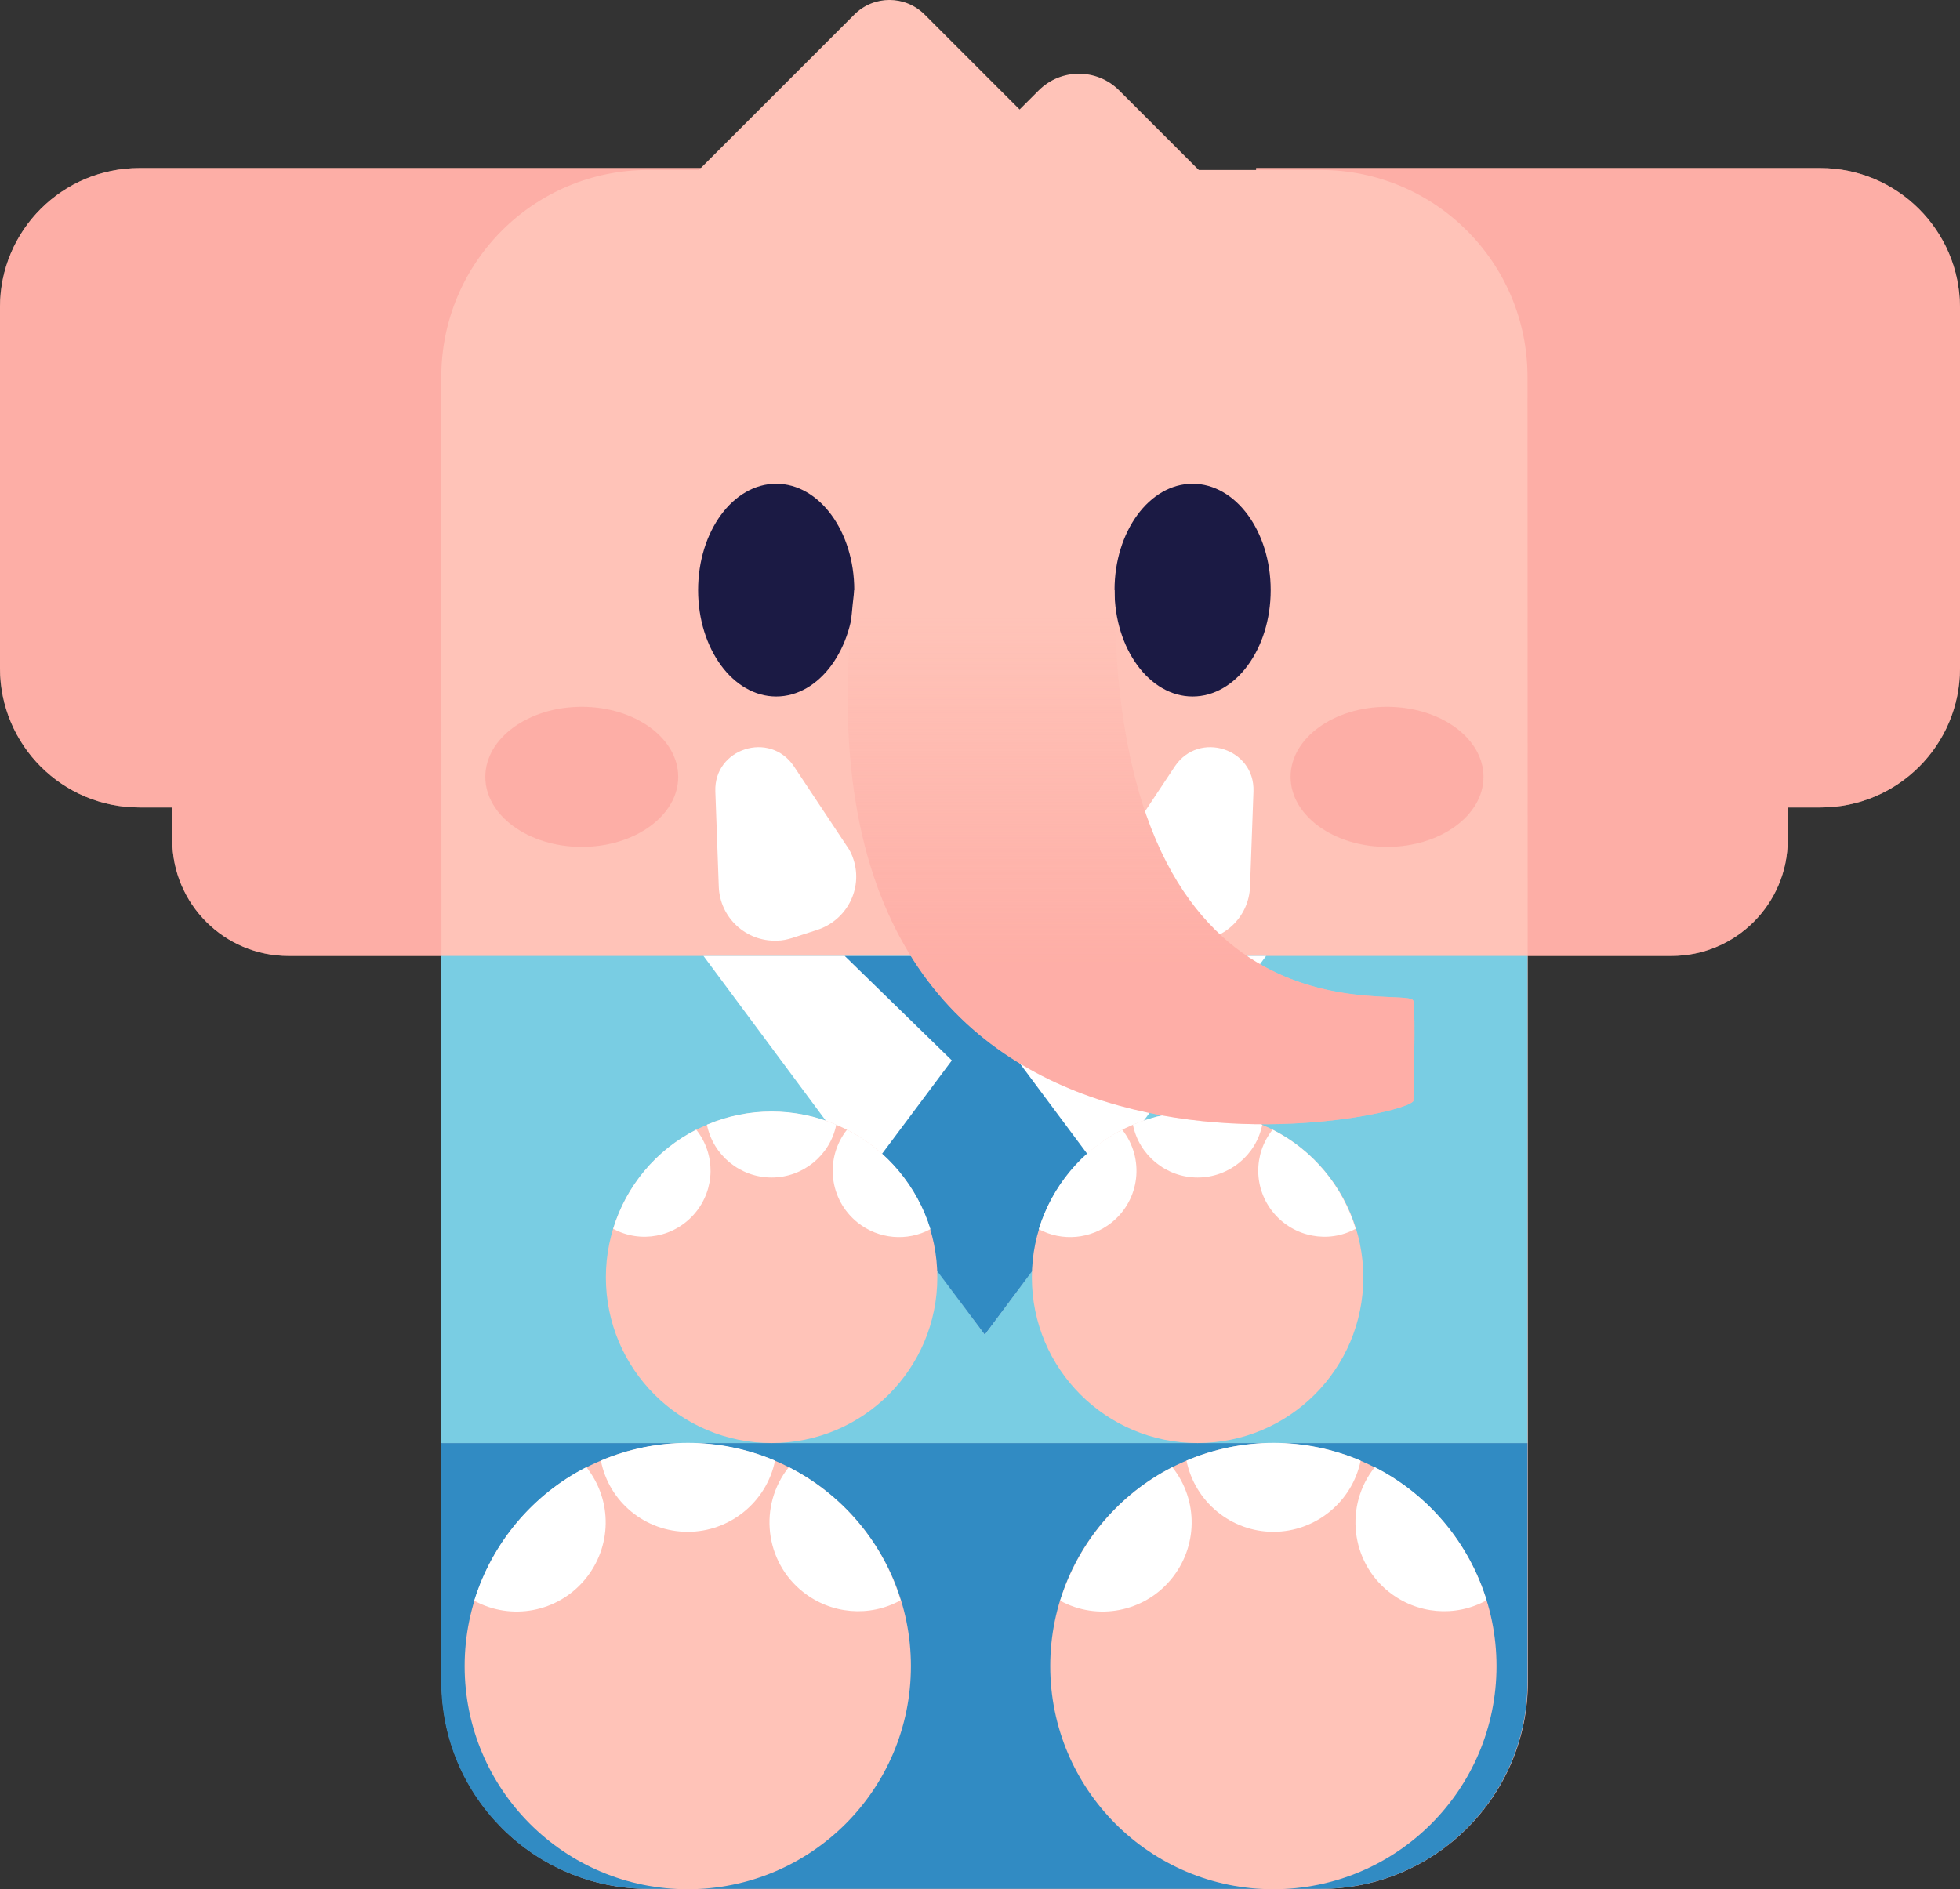
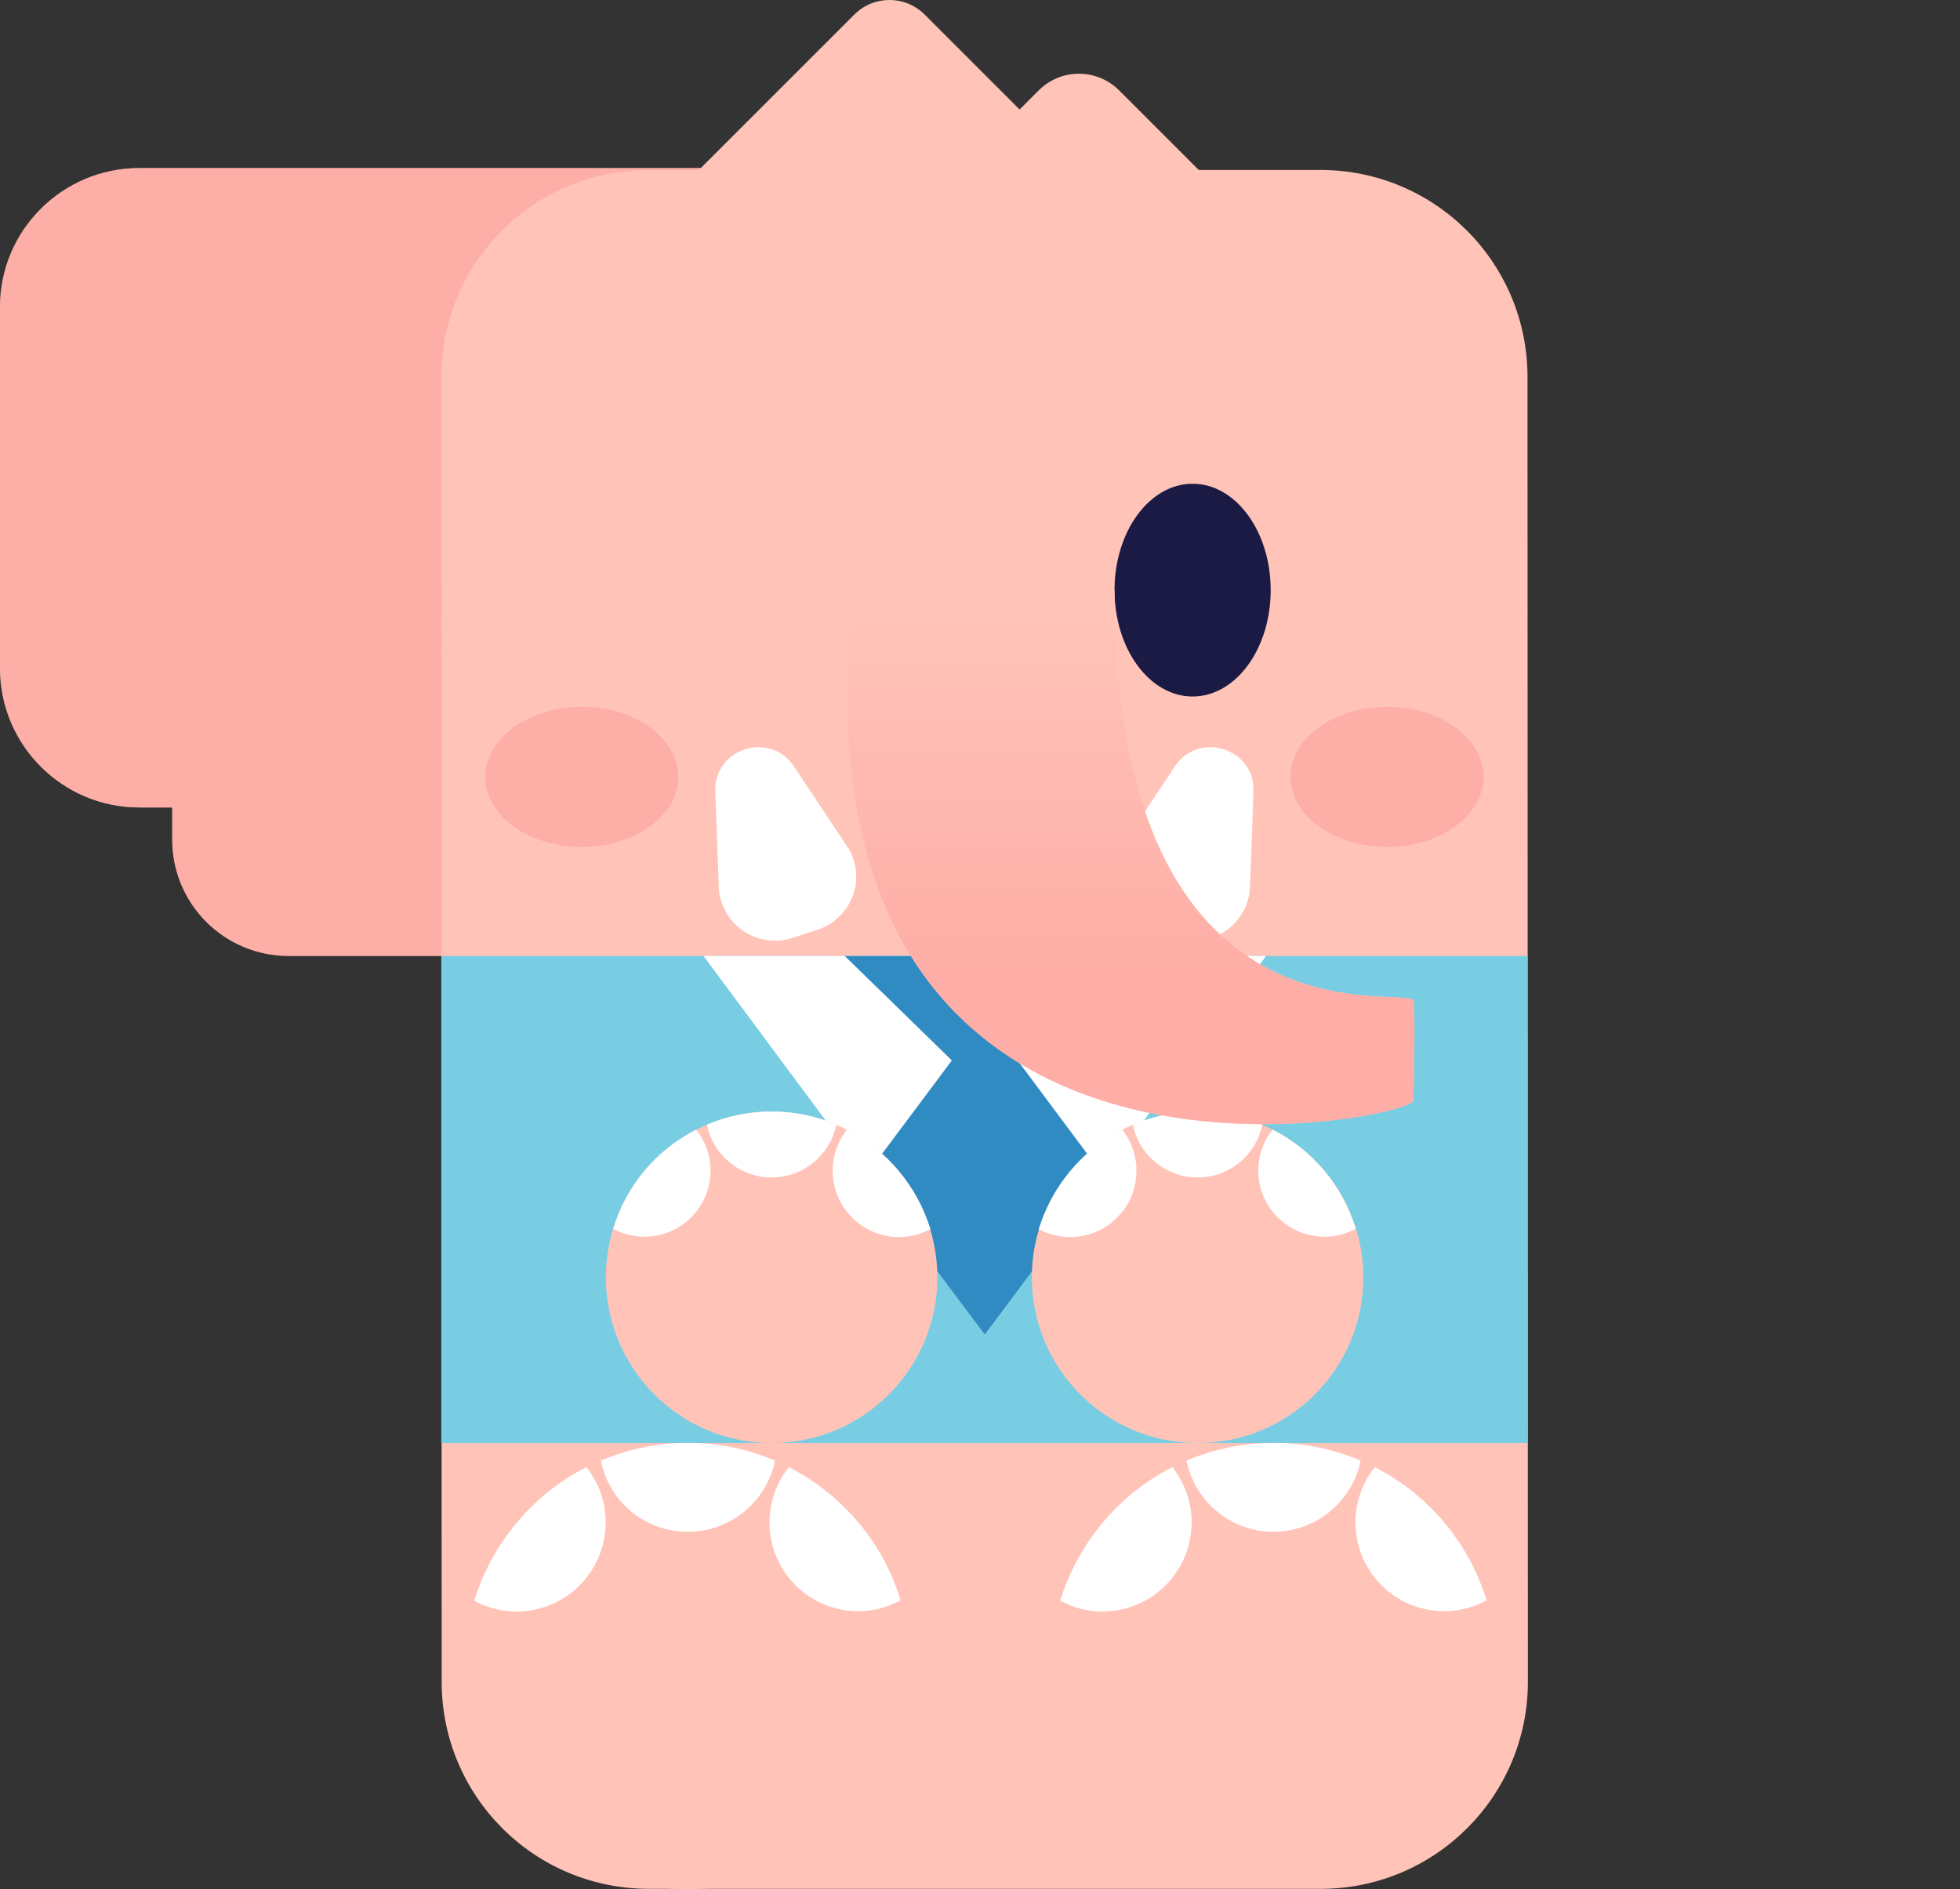
<svg xmlns="http://www.w3.org/2000/svg" version="1.1" id="Calque_1" x="0px" y="0px" style="enable-background:new 0 0 512 512;" xml:space="preserve" viewBox="0 9.18 512.1 493.73">
  <rect x="0" y="9.18" width="512.1" height="493.73" fill="#333333" stroke="none" />
  <style type="text/css">
	.st0{fill:#FFC3B8;}
	.st1{opacity:0.5;fill:#FD9A95;enable-background:new    ;}
	.st2{fill:#318BC3;}
	.st3{fill:#79CDE3;}
	.st4{fill:#FFFFFF;}
	.st5{fill:#1B1A44;}
	.st6{opacity:0.5;fill:url(#SVGID_1_);enable-background:new    ;}
</style>
  <g>
    <path class="st0" d="M45,53.1h-8.6C16.3,53.1,0,69.4,0,89.4c0,0,0,0,0,0v94.4c0,20.1,16.3,36.4,36.4,36.4l0,0H45v8.4   c0,16.8,13.6,30.4,30.4,30.4h108.5V53.1H45z" />
-     <path class="st0" d="M475.6,53.1H328.2V259h108.5c16.8,0,30.4-13.6,30.4-30.4v-8.4h8.6c20.1,0,36.4-16.3,36.4-36.4V89.4   C512,69.4,495.7,53.1,475.6,53.1C475.6,53.1,475.6,53.1,475.6,53.1z" />
    <path class="st1" d="M45,53.1h-8.6C16.3,53.1,0,69.4,0,89.4c0,0,0,0,0,0v94.4c0,20.1,16.3,36.4,36.4,36.4l0,0H45v8.4   c0,16.8,13.6,30.4,30.4,30.4h108.5V53.1H45z" />
-     <path class="st1" d="M475.6,53.1H328.2V259h108.5c16.8,0,30.4-13.6,30.4-30.4v-8.4h8.6c20.1,0,36.4-16.3,36.4-36.4V89.4   C512,69.4,495.7,53.1,475.6,53.1C475.6,53.1,475.6,53.1,475.6,53.1z" />
    <path class="st0" d="M344,84.4l-51.6-51.6c-5.8-5.8-15.2-5.8-21,0l-5,5L241.6,13c-5.1-5.1-13.3-5.1-18.4,0c0,0,0,0,0,0L169,67.2   c-5.1,5.1-5.1,13.3,0,18.4c0,0,0,0,0,0l54.2,54.2c5.1,5.1,13.3,5.1,18.4,0c0,0,0,0,0,0l6.3-6.3l23.5,23.5c5.8,5.8,15.2,5.8,21,0   l51.6-51.6C349.8,99.6,349.8,90.2,344,84.4z" />
    <path class="st0" d="M345.1,502.8H169.5c-29.9,0-54.1-24.2-54.1-54.1l-0.1-341c0-29.9,24.2-54.1,54.1-54.1H345   c29.9,0,54.1,24.2,54.1,54.1l0.1,341C399.2,478.6,374.9,502.8,345.1,502.8z" />
-     <path class="st2" d="M115.3,386.3l0,62.4c0,29.9,24.2,54.1,54.1,54.1h175.6c29.9,0,54.1-24.2,54.1-54.1l0-62.4H115.3z" />
    <rect x="115.3" y="259" class="st3" width="283.8" height="127.3" />
    <polygon class="st4" points="257.3,358 330.8,259 183.8,259  " />
    <polygon class="st2" points="257.3,294.7 293.9,259 220.7,259  " />
-     <ellipse class="st5" cx="202.8" cy="163.4" rx="20.4" ry="27.8" />
    <ellipse class="st1" cx="152" cy="212.2" rx="25.2" ry="18.3" />
    <path class="st4" d="M186.9,216l0.9,24.9c0.3,8.1,7.1,14.4,15.2,14.1c1.4,0,2.7-0.3,4-0.7l6.5-2.1c7.7-2.5,12-10.7,9.5-18.4   c-0.4-1.3-1-2.5-1.8-3.6l-13.8-20.8C201.1,200.1,186.5,204.8,186.9,216z" />
    <path class="st4" d="M327.5,216l-0.9,24.9c-0.3,8.1-7.1,14.4-15.2,14.1c-1.4,0-2.7-0.3-4-0.7l-6.5-2.1c-7.7-2.5-12-10.7-9.5-18.4   c0.4-1.3,1-2.5,1.8-3.6l13.8-20.8C313.3,200.1,327.9,204.8,327.5,216z" />
    <ellipse class="st5" cx="311.6" cy="163.4" rx="20.4" ry="27.8" />
    <ellipse class="st1" cx="362.4" cy="212.2" rx="25.2" ry="18.3" />
    <polygon class="st2" points="257.3,274.8 226.2,316.4 257.3,358 288.3,316.4  " />
    <circle class="st0" cx="179.7" cy="444.6" r="58.3" />
-     <circle class="st0" cx="332.7" cy="444.6" r="58.3" />
    <circle class="st0" cx="201.6" cy="343" r="43.3" />
    <circle class="st0" cx="312.9" cy="343" r="43.3" />
    <path class="st4" d="M179.7,409.5c11,0,20.6-7.8,22.8-18.6c-14.5-6.2-31-6.2-45.5,0C159.1,401.7,168.6,409.5,179.7,409.5z" />
    <path class="st4" d="M152.8,422c7.1-8.5,7.3-20.7,0.4-29.4c-14.1,7.2-24.6,19.8-29.3,34.9C133.6,432.8,145.7,430.5,152.8,422z" />
    <path class="st4" d="M206.1,392.6c-8,10-6.3,24.7,3.7,32.6c7.3,5.8,17.3,6.7,25.5,2.2C230.8,412.4,220.2,399.8,206.1,392.6z" />
    <path class="st4" d="M201.6,316.9c8.2,0,15.3-5.8,16.9-13.8c-10.8-4.6-23-4.6-33.8,0C186.3,311.1,193.4,316.9,201.6,316.9z" />
    <path class="st4" d="M181.6,326.2c5.3-6.3,5.4-15.4,0.3-21.8c-10.5,5.3-18.3,14.7-21.7,25.9C167.4,334.2,176.3,332.5,181.6,326.2z" />
    <path class="st4" d="M221.3,304.4c-5.9,7.5-4.7,18.3,2.8,24.3c5.4,4.3,12.9,5,19,1.7C239.6,319.1,231.7,309.7,221.3,304.4z" />
    <path class="st4" d="M312.9,316.9c-8.2,0-15.3-5.8-16.9-13.8c10.8-4.6,23-4.6,33.8,0C328.2,311.1,321.1,316.9,312.9,316.9z" />
    <path class="st4" d="M332.8,326.2c-5.3-6.3-5.4-15.4-0.3-21.8c10.5,5.3,18.3,14.7,21.7,25.9C347.1,334.2,338.1,332.5,332.8,326.2z" />
-     <path class="st4" d="M293.2,304.4c5.9,7.5,4.7,18.3-2.8,24.3c-5.4,4.3-12.9,5-19,1.7C274.9,319.1,282.7,309.7,293.2,304.4z" />
+     <path class="st4" d="M293.2,304.4c5.9,7.5,4.7,18.3-2.8,24.3c-5.4,4.3-12.9,5-19,1.7C274.9,319.1,282.7,309.7,293.2,304.4" />
    <path class="st4" d="M332.7,409.5c11,0,20.6-7.8,22.8-18.6c-14.5-6.2-31-6.2-45.5,0C312.2,401.7,321.7,409.5,332.7,409.5z" />
    <path class="st4" d="M305.9,422c7.1-8.5,7.3-20.7,0.4-29.4c-14.1,7.2-24.6,19.8-29.3,34.9C286.7,432.8,298.8,430.5,305.9,422z" />
    <path class="st4" d="M359.2,392.6c-8,10-6.3,24.7,3.7,32.6c7.3,5.8,17.3,6.7,25.5,2.2C383.8,412.4,373.3,399.8,359.2,392.6z" />
    <path class="st0" d="M291.2,163.4c0,123.5,77.5,102.6,78.1,107.4s0,21.1,0,26c0,4.9-166.5,40.1-146.1-133.4L291.2,163.4z" />
    <linearGradient id="SVGID_1_" gradientUnits="userSpaceOnUse" x1="680.159" y1="-76.681" x2="680.159" y2="-166.87" gradientTransform="matrix(1 0 0 -1 -384.65 93.66)">
      <stop offset="0" style="stop-color:#FD9A95;stop-opacity:0" />
      <stop offset="1" style="stop-color:#FD9A95" />
    </linearGradient>
    <path class="st6" d="M291.2,163.4c0,123.5,77.5,102.6,78.1,107.4s0,21.1,0,26c0,4.9-166.5,40.1-146.1-133.4L291.2,163.4z" />
  </g>
</svg>